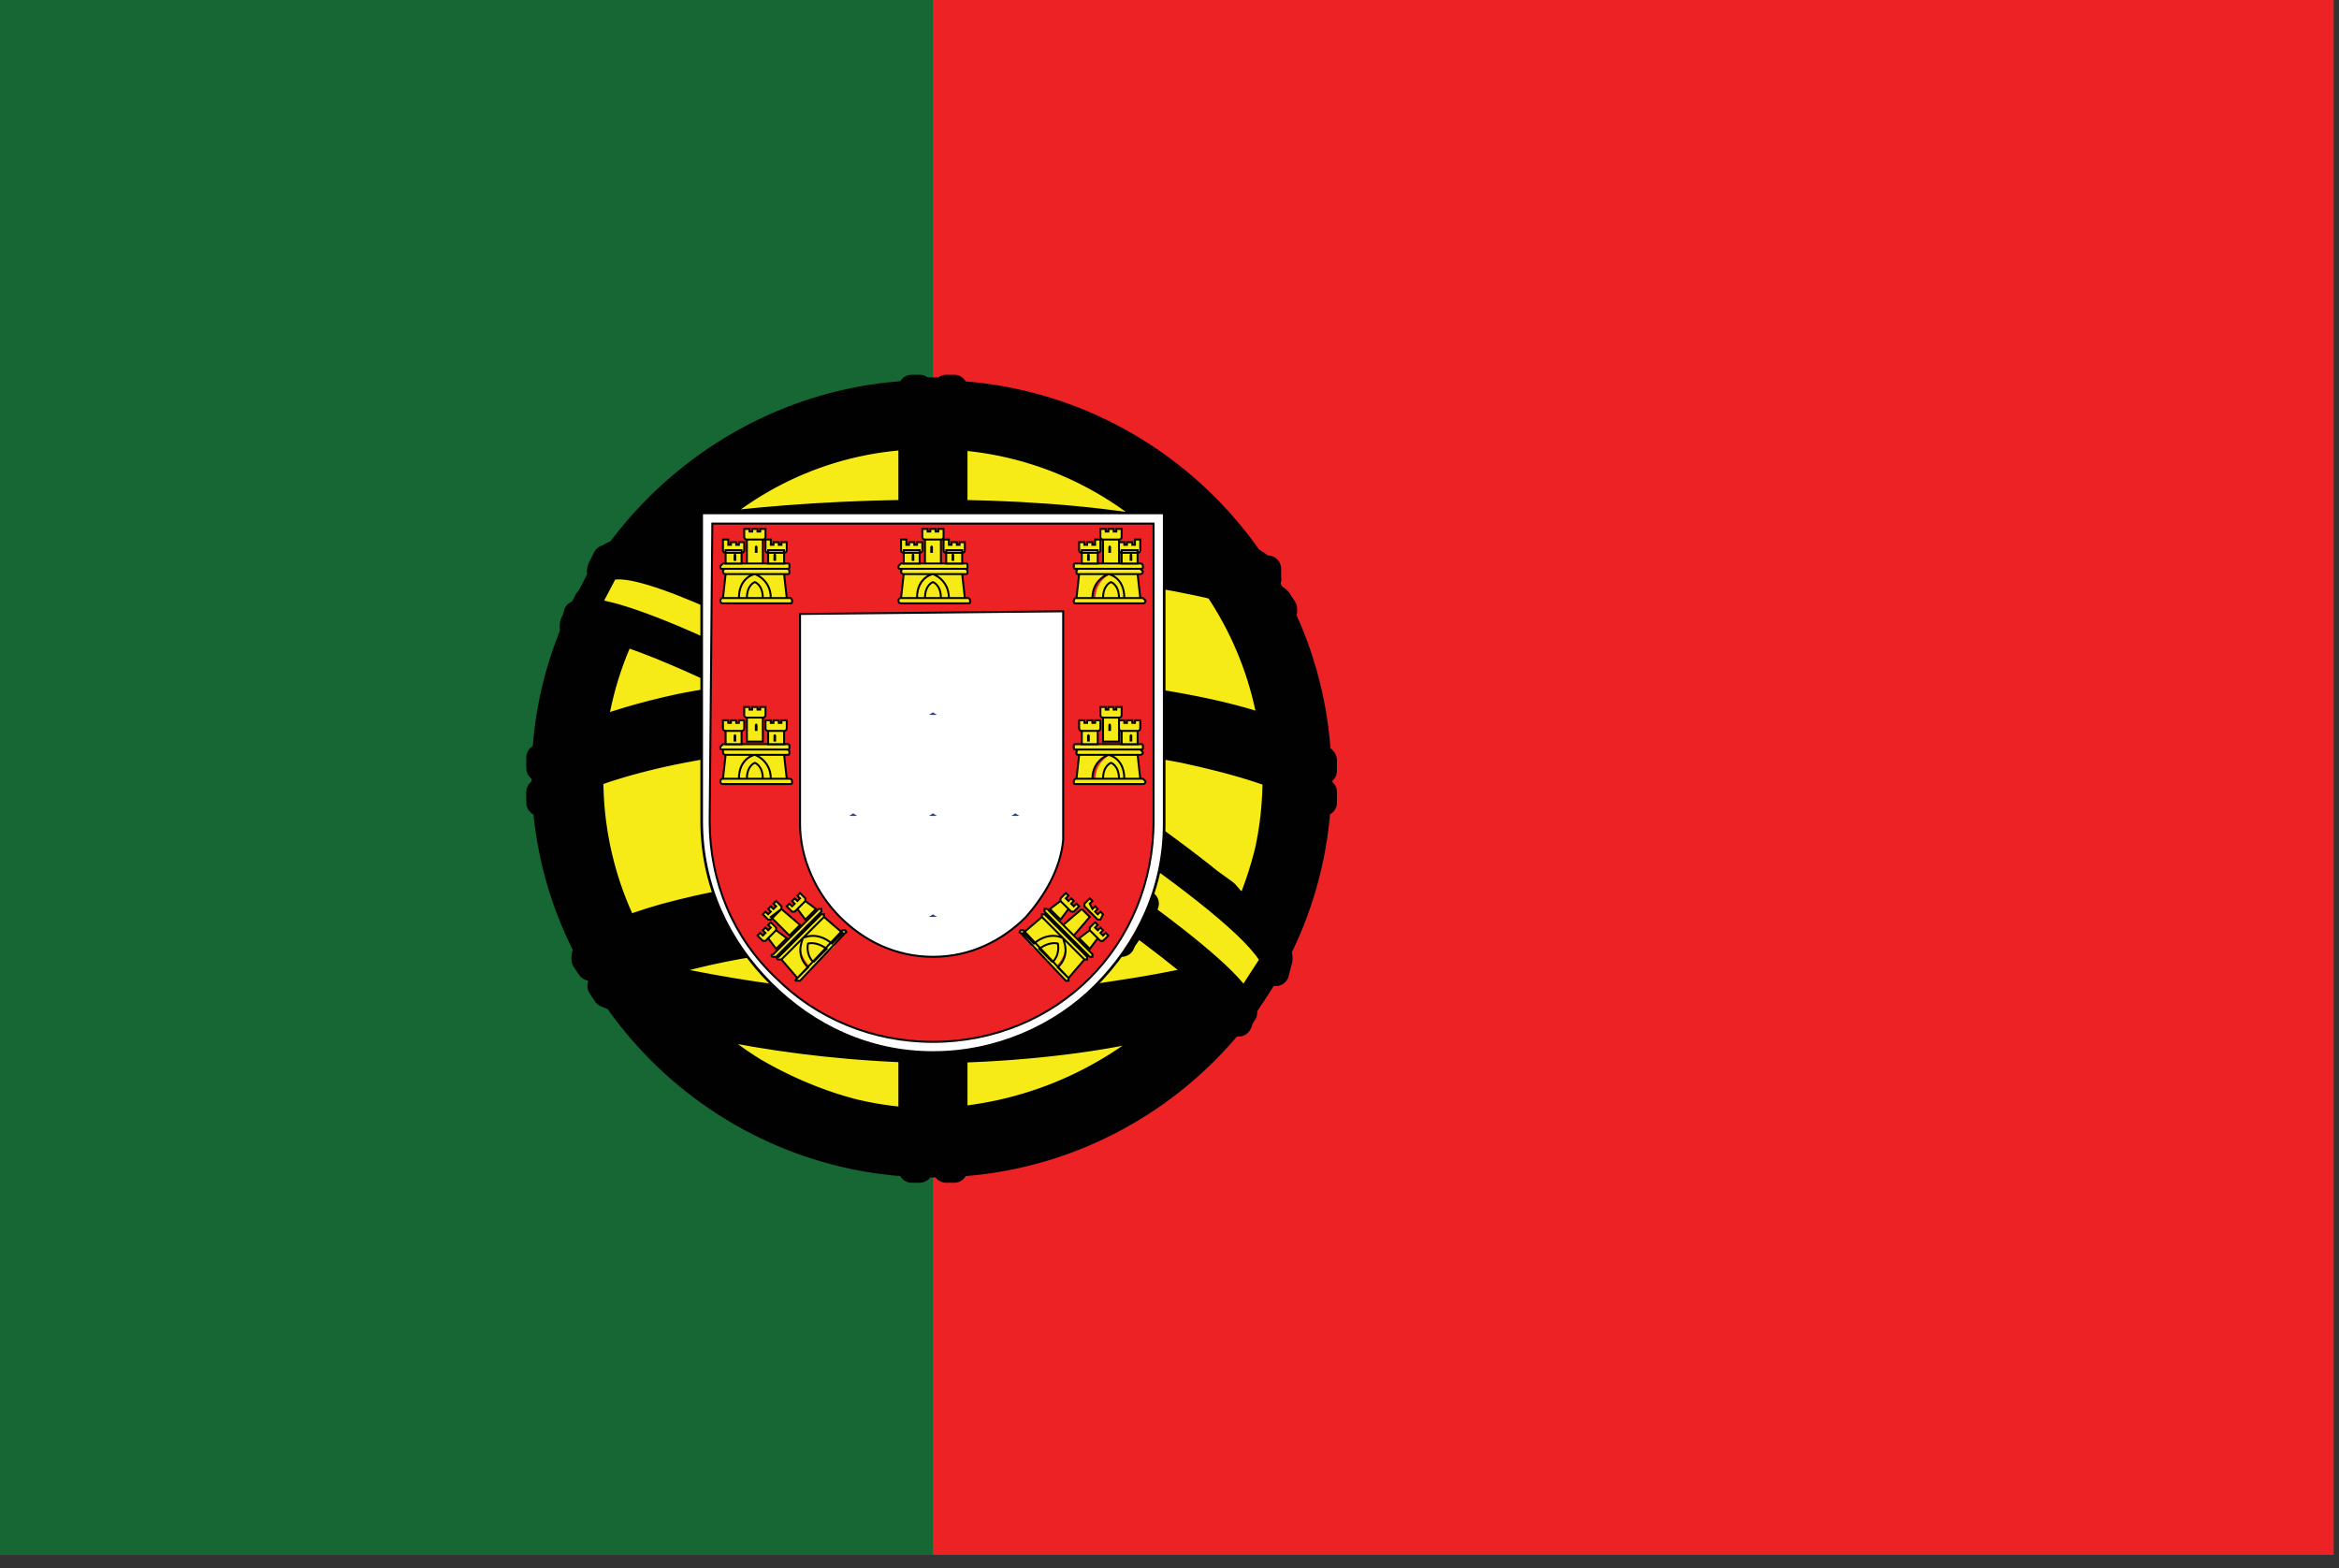
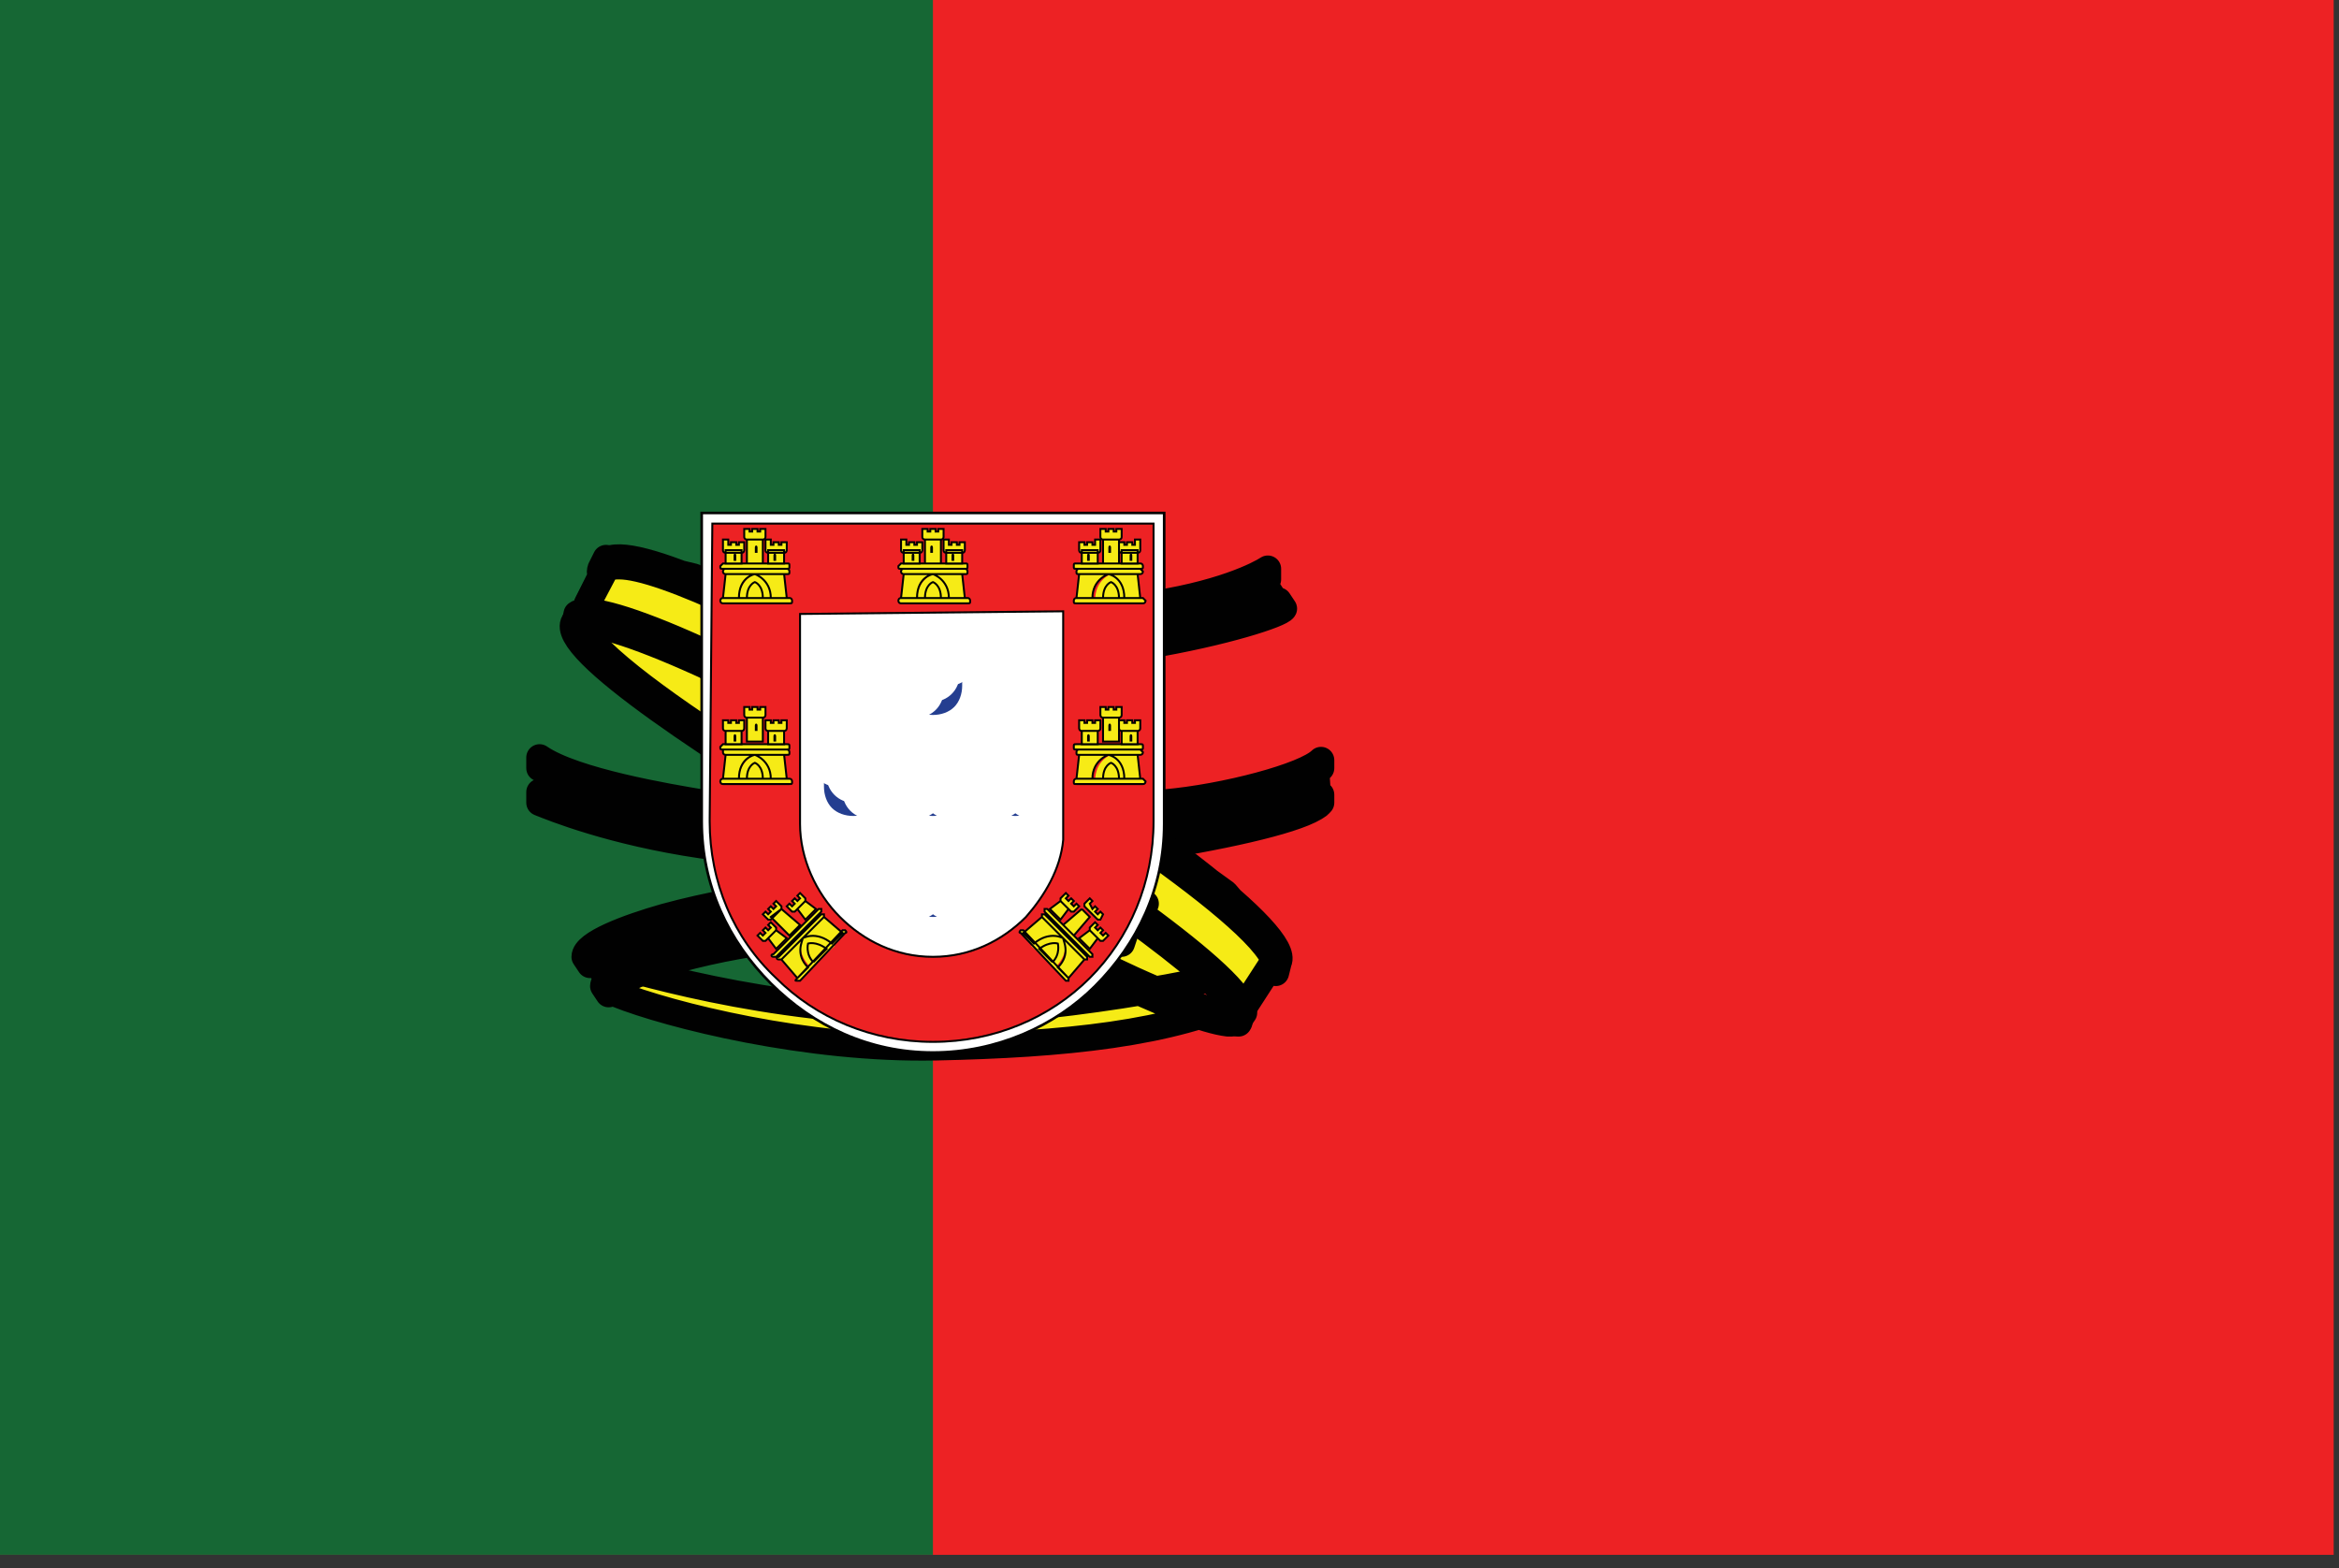
<svg xmlns="http://www.w3.org/2000/svg" width="88px" height="59px" viewBox="0 0 88 59" version="1.1">
  <rect x="0" y="0" width="88" height="59" fill="#333333" stroke="none" />
  <title>por</title>
  <g id="BNPPO-2020" stroke="none" stroke-width="1" fill="none" fill-rule="evenodd">
    <g id="rr" transform="translate(-1227, -2857)" fill-rule="nonzero">
      <g id="por" transform="translate(1227, 2857)">
        <polygon id="Path" fill="#ED2224" points="0 0 87.8 0 87.8 58.5 0 58.5" />
        <polygon id="Path" fill="#166734" points="0 0 35.1 0 35.1 58.5 0 58.5" />
        <g id="Group" stroke-linecap="round" stroke-linejoin="round" transform="translate(20.3, 14.6)" fill="#F6EB16" stroke="#010101">
          <path d="M26.2,23.7 C21.8,23.6 1.6,10.9 1.4,8.9 L2.5,7 C4.5,9.9 25.2,22.2 27.3,21.8 L26.2,23.7 M2.3,6.8 C1.9,7.9 7.6,11.4 14.4,15.5 C21.2,19.7 27.1,22.2 27.6,21.9 L27.8,21.5 C27.7,21.6 27.5,21.7 27.2,21.6 C25.4,21.1 20.5,18.9 14.6,15.2 C8.6,11.6 3.4,8.2 2.6,6.8 C2.5,6.7 2.5,6.5 2.5,6.4 L2.3,6.8 L2.3,6.8 Z M26.3,23.8 C26.3,23.9 26.1,23.9 25.9,23.9 C24.2,23.7 19.2,21.3 13.3,17.7 C6.4,13.6 0.7,9.8 1.3,8.8 L1.5,8.5 C0.9,10.2 12.8,16.9 13.4,17.4 C20.2,21.6 26,24.1 26.5,23.5 L26.3,23.8 Z M14.8,10.1 C19.2,10.1 24.7,9.5 27.8,8.2 L27.1,7.1 C25.2,8.1 19.8,8.8 14.7,8.9 C8.7,8.8 4.5,8.3 2.4,6.9 L1.8,8.1 C5.8,9.8 9.7,10.1 14.8,10.1 M28,8.3 C27.9,8.5 25.8,9.2 22.8,9.7 C20.8,10 18.1,10.3 14.8,10.3 C11.6,10.3 9.1,10.1 7.1,9.8 C3.9,9.3 2.3,8.6 1.7,8.4 L1.9,8.1 C3.6,8.8 5.3,9.2 7.2,9.5 C9.1,9.8 11.7,10 14.8,10 C18.1,10 20.8,9.7 22.8,9.4 C25.9,8.9 27.6,8.3 27.8,8 L28,8.3 Z M27.4,7.2 C27.1,7.5 25.4,8.1 22.5,8.5 C20.5,8.8 18,9 14.9,9 C11.9,9 9.4,8.8 7.5,8.5 C4.5,8.1 2.9,7.4 2.4,7.2 L2.6,6.9 C3,7.1 4.6,7.7 7.6,8.2 C9.5,8.5 11.9,8.7 15,8.7 C18.2,8.7 20.6,8.4 22.6,8.2 C25.6,7.8 27.1,7 27.4,6.8 L27.4,7.2 Z M0.3,15.5 C3,17 9.1,17.7 14.8,17.8 C20,17.8 26.8,17 29.3,15.7 L29.2,14.2 C28.4,15.4 21.1,16.6 14.7,16.6 C8.3,16.6 2.3,15.6 0.3,14.3 L0.3,15.5 M29.4,15.3 L29.4,15.6 C29,16.1 26.6,16.7 23.6,17.2 C21.3,17.5 18.3,17.8 14.6,17.8 C11.1,17.8 8.3,17.5 6.1,17.2 C2.7,16.7 0.5,15.8 7.10542736e-15,15.6 L7.10542736e-15,15.2 C1.3,16.1 4.9,16.7 6.1,16.9 C8.3,17.2 11.1,17.5 14.6,17.5 C18.3,17.5 21.2,17.2 23.5,16.9 C25.8,16.6 28.8,15.8 29.4,15.3 Z M29.4,14 L29.4,14.3 C29,14.8 26.6,15.4 23.6,15.9 C21.3,16.2 18.3,16.5 14.6,16.5 C11.1,16.5 8.3,16.2 6.1,15.9 C2.7,15.4 0.5,14.5 7.10542736e-15,14.3 L7.10542736e-15,13.9 C1.3,14.8 4.9,15.4 6.1,15.6 C8.3,15.9 11.1,16.2 14.6,16.2 C18.3,16.2 21.2,15.9 23.5,15.6 C25.8,15.4 28.8,14.6 29.4,14 Z M14.8,23.5 C8.5,23.5 3.2,21.8 2.1,21.5 L2.9,22.8 C4.9,23.6 10.1,24.9 14.9,24.8 C19.7,24.7 23.8,24.3 26.7,22.9 L27.5,21.6 C25.5,22.4 18.7,23.5 14.8,23.5" id="Shape" />
-           <path d="M27,22.5 L26.6,23.1 C25.2,23.6 23,24.1 22.1,24.2 C20.2,24.6 17.3,24.9 14.7,24.9 C9.2,24.8 4.6,23.7 2.5,22.8 L2.3,22.5 L2.6,22.6 C6.4,24 10.7,24.5 14.7,24.6 C17.3,24.6 19.8,24.3 21.9,23.9 C25.1,23.3 26.4,22.8 26.8,22.6 L27,22.5 L27,22.5 Z M27.7,21.3 L27.4,21.8 C26.7,22.1 24.7,22.6 21.7,23.1 C19.8,23.4 18.6,23.6 14.8,23.7 C7.6,23.5 3,22.1 1.9,21.8 L1.7,21.5 C5.9,22.6 10.1,23.3 14.8,23.4 C18.3,23.3 19.8,23.1 21.7,22.8 C25.1,22.3 26.8,21.7 27.3,21.5 L27.7,21.3 Z M27.8,14.3 C27.8,18.4 25.7,22.1 24,23.7 C21.6,26 18.4,27.5 14.7,27.6 C10.6,27.7 6.6,25 5.6,23.8 C3.5,21.5 1.9,18.5 1.8,14.6 C2.1,10.1 3.8,7 6.4,4.8 C9,2.6 12.4,1.6 15.2,1.7 C18.5,1.8 22.3,3.4 24.9,6.6 C26.7,8.6 27.4,10.9 27.8,14.3 Z M14.7,0.2 C22.7,0.2 29.2,6.7 29.2,14.6 C29.2,22.6 22.6,29 14.7,29 C6.8,29 0.2,22.5 0.2,14.6 C0.2,6.7 6.8,0.2 14.7,0.2 M14.8,0.2 C22.8,0.2 29.3,6.7 29.3,14.7 C29.3,22.7 22.8,29.2 14.8,29.2 C6.8,29.2 0.3,22.7 0.3,14.7 C0.3,6.7 6.8,0.2 14.8,0.2 Z M0.6,14.7 C0.6,22.5 7,28.9 14.8,28.9 C22.6,28.9 29,22.5 29,14.7 C29,6.9 22.6,0.5 14.8,0.5 C7,0.5 0.6,6.9 0.6,14.7 L0.6,14.7 Z M14.8,1.4 C22.1,1.4 28.1,7.4 28.1,14.7 C28.1,22 22.1,28 14.8,28 C7.5,28 1.5,22 1.5,14.7 C1.5,7.4 7.5,1.4 14.8,1.4 L14.8,1.4 Z M1.9,14.7 C1.9,21.8 7.7,27.6 14.8,27.6 C21.9,27.6 27.7,21.8 27.7,14.7 C27.7,7.6 21.9,1.8 14.8,1.8 C7.7,1.7 1.9,7.5 1.9,14.7 Z M15.4,0.1 L14.2,0.1 L14.2,29.2 L15.4,29.2 L15.4,0.1 Z M15.3,0 L15.6,0 L15.6,29.4 L15.3,29.4 L15.3,0 Z M14,0 L14.3,0 L14.3,29.4 L14,29.4 L14,0 Z M29.3,15.2 L29.3,14.1 L28.4,13.3 L23.4,12 L16.2,11.3 L7.6,11.7 L1.5,13.2 L0.3,14.1 L0.3,15.2 L3.4,13.8 L10.9,12.6 L18.1,12.6 L23.4,13.2 L27.1,14.1 L29.3,15.2 Z M14.8,12.4 C18.2,12.4 21.5,12.7 24.2,13.2 C26.9,13.7 28.8,14.4 29.5,15.2 L29.5,15.6 C28.7,14.7 26.1,14 24.2,13.6 C21.6,13.1 18.3,12.8 14.9,12.8 C11.3,12.8 8,13.1 5.4,13.6 C3.3,14 0.6,14.8 0.2,15.6 L0.2,15.2 C0.4,14.6 2.4,13.8 5.3,13.2 C7.8,12.8 11.2,12.4 14.8,12.4 L14.8,12.4 Z M14.8,11.2 C18.2,11.2 21.5,11.5 24.2,12 C26.9,12.5 28.8,13.2 29.5,14 L29.5,14.4 C28.7,13.5 26.1,12.8 24.2,12.4 C21.6,11.9 18.3,11.6 14.9,11.6 C11.3,11.6 8,11.9 5.4,12.4 C3.4,12.8 0.5,13.6 0.2,14.4 L0.2,14 C0.4,13.5 2.5,12.6 5.3,12 C7.8,11.5 11.2,11.2 14.8,11.2 L14.8,11.2 Z M14.7,4.8 C20.1,4.8 24.8,5.6 26.9,6.7 L27.7,8.1 C25.8,7.1 20.8,6 14.7,6.2 C9.7,6.2 4.5,6.7 1.8,8.2 L2.7,6.6 C5,5.4 10.1,4.9 14.7,4.8 M14.8,6 C17.9,6 20.8,6.2 23.2,6.6 C25.4,7 27.5,7.6 27.8,8 L28,8.4 C27.3,7.9 25.5,7.4 23.1,7 C20.8,6.6 17.8,6.4 14.7,6.4 C11.2,6.4 8.5,6.6 6.2,7 C3.8,7.5 2.1,8.1 1.6,8.4 L1.8,8 C2.6,7.6 3.9,7.1 6.1,6.7 C8.6,6.1 11.4,6 14.8,6 L14.8,6 Z M14.8,4.7 C17.7,4.7 20.6,4.9 22.9,5.3 C24.7,5.6 26.5,6.2 27.1,6.7 L27.4,7.2 C26.8,6.6 24.6,5.9 22.7,5.6 C20.5,5.2 17.7,5.1 14.7,5 C11.6,5 8.8,5.2 6.5,5.6 C4.4,6 3,6.5 2.4,6.8 L2.7,6.3 C3.5,5.9 4.8,5.5 6.4,5.2 C8.8,4.9 11.7,4.7 14.8,4.7 L14.8,4.7 Z M22,20.7 C19.3,20.2 16.7,20.1 14.8,20.2 C5.8,20.3 2.9,22 2.6,22.6 L1.9,21.5 C4.2,19.8 9.1,18.9 14.9,19 C17.9,19 20.5,19.2 22.7,19.7 L22,20.7" id="Shape" />
          <path d="M14.7,20 C17.2,20 19.7,20.1 22,20.6 L21.9,20.9 C19.7,20.5 17.4,20.3 14.8,20.4 C11.5,20.4 8.1,20.7 5.2,21.5 C4.3,21.8 2.8,22.3 2.6,22.8 L2.4,22.5 C2.4,22.2 3.4,21.6 5.1,21.1 C8.4,20.2 11.6,20 14.7,20 L14.7,20 Z M14.9,18.7 C17.5,18.7 20.2,18.9 22.8,19.4 L22.6,19.7 C20.3,19.2 18,19.1 14.9,19 C11.6,19 8,19.2 4.8,20.2 C3.8,20.5 2,21.2 1.9,21.7 L1.7,21.4 C1.7,20.9 3.3,20.3 4.7,19.9 C8,19 11.5,18.7 14.9,18.7 L14.9,18.7 Z M27.6,21.6 L26.5,23.3 L23.4,20.5 L15.4,15.1 L6.3,10.1 L1.6,8.5 L2.6,6.6 L2.9,6.4 L5.8,7.1 L15.5,12.1 L21.1,15.6 L25.8,19 L27.7,21.2 L27.6,21.6 L27.6,21.6 Z M1.4,8.5 C2.2,7.9 8.3,10.6 14.6,14.5 C20.9,18.3 27,22.7 26.4,23.5 L26.2,23.8 L26.3,23.9 C26.3,23.9 26.4,23.8 26.3,23.5 C26,22.6 21.7,19.2 14.6,14.9 C7.7,10.8 1.9,8.3 1.3,9 L1.4,8.5 L1.4,8.5 Z M27.8,21.6 C28.3,20.6 22.7,16.3 15.7,12.2 C8.6,8.2 3.4,5.8 2.5,6.5 L2.3,6.9 L2.4,6.8 C2.6,6.7 2.9,6.7 3,6.7 C4.6,6.7 9.2,8.9 15.7,12.6 C18.5,14.3 27.7,20.1 27.7,21.8 L27.7,22 L27.8,21.6 L27.8,21.6 Z" id="Shape" />
        </g>
        <path d="M26.4,30.9 C26.4,33.3 27.4,35.4 29,37 C30.6,38.6 32.7,39.6 35.1,39.6 C37.5,39.6 39.7,38.6 41.2,37.1 C42.8,35.5 43.8,33.4 43.8,31 L43.8,19.3 L26.4,19.3 L26.4,30.9 L26.4,30.9 Z" id="Path" stroke="#010101" stroke-width="0.098" fill="#FFFFFF" />
        <path d="M26.7,30.9 C26.7,33.2 27.6,35.3 29.2,36.8 C30.7,38.3 32.8,39.2 35.1,39.2 C37.4,39.2 39.5,38.3 41,36.8 C42.5,35.3 43.4,33.2 43.4,30.9 L43.4,19.7 L26.8,19.7 L26.7,30.9 M40,23 L40,31.6 C39.9,32.7 39.3,33.7 38.6,34.5 C37.7,35.4 36.5,36 35.1,36 C33.7,36 32.5,35.4 31.6,34.5 C30.7,33.6 30.1,32.3 30.1,31 L30.1,23.1 L40,23 Z" id="Shape" stroke="#010101" stroke-width="0.074" fill="#ED2224" />
        <path d="M27.8,22.6 C27.8,21.8 28.4,21.6 28.4,21.6 C28.4,21.6 29,21.8 29,22.6 L27.8,22.6" id="Path" fill="#F6EB16" />
        <path d="M27.3,21.6 L27.2,22.5 L27.8,22.5 C27.8,21.7 28.4,21.6 28.4,21.6 C28.4,21.6 29,21.8 29,22.5 L29.6,22.5 L29.5,21.6 L27.3,21.6 L27.3,21.6 Z M27.2,22.5 L29.7,22.5 C29.8,22.5 29.8,22.6 29.8,22.6 C29.8,22.7 29.8,22.7 29.7,22.7 L27.2,22.7 C27.1,22.7 27.1,22.6 27.1,22.6 C27.1,22.6 27.1,22.5 27.2,22.5 Z M28.1,22.5 C28.1,22 28.4,21.9 28.4,21.9 C28.4,21.9 28.7,22 28.7,22.5 L28.1,22.5 M27.2,21.2 L29.6,21.2 C29.7,21.2 29.7,21.2 29.7,21.3 C29.7,21.4 29.7,21.4 29.6,21.4 L27.2,21.4 C27.1,21.4 27.1,21.4 27.1,21.3 L27.2,21.2 Z M27.3,21.4 L29.6,21.4 C29.6,21.4 29.7,21.4 29.7,21.5 C29.7,21.6 29.7,21.6 29.6,21.6 L27.3,21.6 C27.3,21.6 27.2,21.6 27.2,21.5 C27.2,21.5 27.2,21.4 27.3,21.4 Z M28,19.9 L28.2,19.9 L28.2,20 L28.3,20 L28.3,19.9 L28.5,19.9 L28.5,20 L28.6,20 L28.6,19.9 L28.8,19.9 L28.8,20.2 C28.8,20.2 28.8,20.3 28.7,20.3 L28.1,20.3 C28.1,20.3 28,20.3 28,20.2 L28,19.9 L28,19.9 Z M28.7,20.3 L28.7,21.2 L28.1,21.2 L28.1,20.3 L28.7,20.3" id="Shape" stroke="#010101" stroke-width="0.073" fill="#F6EB16" />
        <path d="M27.9,20.7 L27.9,21.2 L27.3,21.2 L27.3,20.7 L27.9,20.7 Z M29.5,20.7 L29.5,21.2 L28.9,21.2 L28.9,20.7 L29.5,20.7 Z M27.2,20.3 L27.4,20.3 L27.4,20.5 L27.5,20.5 L27.5,20.4 L27.7,20.4 L27.7,20.5 L27.8,20.5 L27.8,20.4 L28,20.4 L28,20.7 C28,20.7 28,20.8 27.9,20.8 L27.3,20.8 C27.3,20.8 27.2,20.8 27.2,20.7 L27.2,20.3 L27.2,20.3 Z M28.8,20.3 L29,20.3 L29,20.5 L29.1,20.5 L29.1,20.4 L29.3,20.4 L29.3,20.5 L29.4,20.5 L29.4,20.4 L29.6,20.4 L29.6,20.7 C29.6,20.7 29.6,20.8 29.5,20.8 L28.9,20.8 C28.9,20.8 28.8,20.8 28.8,20.7 L28.8,20.3 L28.8,20.3 Z" id="Shape" stroke="#010101" stroke-width="0.073" fill="#F6EB16" />
        <path d="M28.4,20.6 C28.4,20.5 28.5,20.5 28.5,20.6 L28.5,20.8 L28.4,20.8 L28.4,20.6 M27.6,20.9 C27.6,20.8 27.7,20.8 27.7,20.9 L27.7,21.1 L27.6,21.1 L27.6,20.9 M29.1,20.9 C29.1,20.8 29.2,20.8 29.2,20.9 L29.2,21.1 L29.1,21.1 L29.1,20.9" id="Shape" fill="#010101" />
        <path d="M27.8,29.4 C27.8,28.6 28.4,28.4 28.4,28.4 C28.4,28.4 29,28.6 29,29.4 L27.8,29.4" id="Path" fill="#F6EB16" />
        <path d="M27.3,28.4 L27.2,29.3 L27.8,29.3 C27.8,28.5 28.4,28.4 28.4,28.4 C28.4,28.4 29,28.6 29,29.3 L29.6,29.3 L29.5,28.4 L27.3,28.4 L27.3,28.4 Z M27.2,29.3 L29.7,29.3 C29.8,29.3 29.8,29.4 29.8,29.4 C29.8,29.5 29.8,29.5 29.7,29.5 L27.2,29.5 C27.1,29.5 27.1,29.4 27.1,29.4 C27.1,29.4 27.1,29.3 27.2,29.3 Z M28.1,29.3 C28.1,28.8 28.4,28.7 28.4,28.7 C28.4,28.7 28.7,28.8 28.7,29.3 L28.1,29.3 M27.2,28 L29.6,28 C29.7,28 29.7,28 29.7,28.1 C29.7,28.2 29.7,28.2 29.6,28.2 L27.2,28.2 C27.1,28.2 27.1,28.2 27.1,28.1 L27.2,28 Z M27.3,28.2 L29.6,28.2 C29.6,28.2 29.7,28.2 29.7,28.3 C29.7,28.4 29.7,28.4 29.6,28.4 L27.3,28.4 C27.3,28.4 27.2,28.4 27.2,28.3 C27.2,28.2 27.2,28.2 27.3,28.2 Z M28,26.6 L28.2,26.6 L28.2,26.7 L28.3,26.7 L28.3,26.6 L28.5,26.6 L28.5,26.7 L28.6,26.7 L28.6,26.6 L28.8,26.6 L28.8,26.9 C28.8,26.9 28.8,27 28.7,27 L28.1,27 C28.1,27 28,27 28,26.9 L28,26.6 L28,26.6 Z M28.7,27 L28.7,27.9 L28.1,27.9 L28.1,27 L28.7,27" id="Shape" stroke="#010101" stroke-width="0.073" fill="#F6EB16" />
        <path d="M27.9,27.5 L27.9,28 L27.3,28 L27.3,27.5 L27.9,27.5 Z M29.5,27.5 L29.5,28 L28.9,28 L28.9,27.5 L29.5,27.5 Z M27.2,27.1 L27.4,27.1 L27.4,27.2 L27.5,27.2 L27.5,27.1 L27.7,27.1 L27.7,27.2 L27.8,27.2 L27.8,27.1 L28,27.1 L28,27.4 C28,27.4 28,27.5 27.9,27.5 L27.3,27.5 C27.3,27.5 27.2,27.5 27.2,27.4 L27.2,27.1 L27.2,27.1 Z M28.8,27.1 L29,27.1 L29,27.2 L29.1,27.2 L29.1,27.1 L29.3,27.1 L29.3,27.2 L29.4,27.2 L29.4,27.1 L29.6,27.1 L29.6,27.4 C29.6,27.4 29.6,27.5 29.5,27.5 L28.9,27.5 C28.9,27.5 28.8,27.5 28.8,27.4 L28.8,27.1 L28.8,27.1 Z" id="Shape" stroke="#010101" stroke-width="0.073" fill="#F6EB16" />
        <path d="M28.4,27.3 C28.4,27.2 28.5,27.2 28.5,27.3 L28.5,27.5 L28.4,27.5 L28.4,27.3 M27.6,27.7 C27.6,27.6 27.7,27.6 27.7,27.7 L27.7,27.9 L27.6,27.9 L27.6,27.7 M29.1,27.7 C29.1,27.6 29.2,27.6 29.2,27.7 L29.2,27.9 L29.1,27.9 L29.1,27.7" id="Shape" fill="#010101" />
        <path d="M30.5,36.4 C29.9,35.8 30.2,35.3 30.2,35.3 C30.2,35.3 30.8,35 31.4,35.6 L30.5,36.4" id="Path" fill="#F6EB16" />
        <path d="M29.4,36.1 L30,36.8 L30.4,36.4 C29.9,35.9 30.2,35.4 30.2,35.3 C30.2,35.3 30.7,35 31.3,35.5 L31.7,35.1 L31,34.5 L29.4,36.1 L29.4,36.1 Z M30,36.8 L31.7,35 L31.8,35 C31.8,35 31.9,35.1 31.8,35.1 L30.1,36.9 L30,36.9 C29.9,36.9 29.9,36.9 30,36.8 Z M30.6,36.2 C30.3,35.9 30.4,35.5 30.4,35.5 C30.4,35.5 30.7,35.4 31.1,35.7 L30.6,36.2 M29.1,35.9 L30.8,34.2 L30.9,34.2 L30.9,34.3 L29.2,36 L29.1,36 C29,36 29,35.9 29.1,35.9 Z M29.3,36 L30.9,34.4 L31,34.4 L31,34.5 L29.4,36.1 L29.3,36.1 C29.2,36.1 29.2,36 29.3,36 Z M28.7,34.4 L28.8,34.3 L28.9,34.4 L29,34.3 L28.9,34.2 L29,34.1 L29.1,34.2 L29.2,34.1 L29.1,34 L29.2,33.9 L29.4,34.1 L29.4,34.2 L29,34.6 L28.9,34.6 L28.7,34.4 L28.7,34.4 Z M29.4,34.2 L30.1,34.8 L29.7,35.2 L29,34.5 L29.4,34.2" id="Shape" stroke="#010101" stroke-width="0.073" fill="#F6EB16" />
        <path d="M29.2,35 L29.6,35.3 L29.2,35.7 L28.9,35.3 L29.2,35 Z M30.3,33.9 L30.7,34.2 L30.3,34.6 L30,34.2 L30.3,33.9 Z M28.5,35.2 L28.6,35.1 L28.7,35.2 L28.8,35.1 L28.7,35 L28.8,34.9 L28.9,35 L29,34.9 L28.9,34.8 L29,34.7 L29.2,34.9 L29.2,35 L28.8,35.4 L28.7,35.4 L28.5,35.2 L28.5,35.2 Z M29.6,34.1 L29.7,34 L29.8,34.1 L29.9,34 L29.8,33.9 L29.9,33.8 L30,33.9 L30.1,33.8 L30,33.7 L30.1,33.6 L30.3,33.8 L30.3,33.9 L29.9,34.3 L29.8,34.3 L29.6,34.1 L29.6,34.1 Z" id="Shape" stroke="#010101" stroke-width="0.073" fill="#F6EB16" />
        <path d="M34.5,22.6 C34.5,21.8 35.1,21.6 35.1,21.6 C35.1,21.6 35.7,21.8 35.7,22.6 L34.5,22.6" id="Path" fill="#F6EB16" />
        <path d="M34,21.6 L33.9,22.5 L34.5,22.5 C34.5,21.7 35.1,21.6 35.1,21.6 C35.1,21.6 35.7,21.8 35.7,22.5 L36.3,22.5 L36.2,21.6 L34,21.6 Z M33.9,22.5 L36.4,22.5 C36.5,22.5 36.5,22.6 36.5,22.6 C36.5,22.7 36.5,22.7 36.4,22.7 L33.9,22.7 C33.8,22.7 33.8,22.6 33.8,22.6 C33.8,22.6 33.8,22.5 33.9,22.5 Z M34.8,22.5 C34.8,22 35.1,21.9 35.1,21.9 C35.1,21.9 35.4,22 35.4,22.5 L34.8,22.5 M33.9,21.2 L36.3,21.2 C36.4,21.2 36.4,21.2 36.4,21.3 C36.4,21.4 36.4,21.4 36.3,21.4 L33.9,21.4 C33.8,21.4 33.8,21.4 33.8,21.3 L33.9,21.2 Z M34,21.4 L36.3,21.4 C36.3,21.4 36.4,21.4 36.4,21.5 C36.4,21.6 36.4,21.6 36.3,21.6 L34,21.6 C34,21.6 33.9,21.6 33.9,21.5 C33.9,21.5 33.9,21.4 34,21.4 Z M34.7,19.9 L34.9,19.9 L34.9,20 L35,20 L35,19.9 L35.2,19.9 L35.2,20 L35.3,20 L35.3,19.9 L35.5,19.9 L35.5,20.2 C35.5,20.2 35.5,20.3 35.4,20.3 L34.8,20.3 C34.8,20.3 34.7,20.3 34.7,20.2 L34.7,19.9 L34.7,19.9 Z M35.4,20.3 L35.4,21.2 L34.8,21.2 L34.8,20.3 L35.4,20.3" id="Shape" stroke="#010101" stroke-width="0.073" fill="#F6EB16" />
        <path d="M34.6,20.7 L34.6,21.2 L34,21.2 L34,20.7 L34.6,20.7 Z M36.2,20.7 L36.2,21.2 L35.6,21.2 L35.6,20.7 L36.2,20.7 Z M33.9,20.3 L34.1,20.3 L34.1,20.5 L34.2,20.5 L34.2,20.4 L34.4,20.4 L34.4,20.5 L34.5,20.5 L34.5,20.4 L34.7,20.4 L34.7,20.7 C34.7,20.7 34.7,20.8 34.6,20.8 L34,20.8 C34,20.8 33.9,20.8 33.9,20.7 L33.9,20.3 L33.9,20.3 Z M35.5,20.3 L35.7,20.3 L35.7,20.5 L35.8,20.5 L35.8,20.4 L36,20.4 L36,20.5 L36.1,20.5 L36.1,20.4 L36.3,20.4 L36.3,20.7 C36.3,20.7 36.3,20.8 36.2,20.8 L35.6,20.8 C35.6,20.8 35.5,20.8 35.5,20.7 L35.5,20.3 L35.5,20.3 Z" id="Shape" stroke="#010101" stroke-width="0.073" fill="#F6EB16" />
        <path d="M35,20.6 C35,20.5 35.1,20.5 35.1,20.6 L35.1,20.8 L35,20.8 L35,20.6 M34.3,20.9 C34.3,20.8 34.4,20.8 34.4,20.9 L34.4,21.1 L34.3,21.1 L34.3,20.9 M35.8,20.9 C35.8,20.8 35.9,20.8 35.9,20.9 L35.9,21.1 L35.8,21.1 L35.8,20.9" id="Shape" fill="#010101" />
        <path d="M42.4,22.6 C42.4,21.8 41.8,21.6 41.8,21.6 C41.8,21.6 41.2,21.8 41.2,22.6 L42.4,22.6" id="Path" fill="#F6EB16" />
        <path d="M42.8,21.6 L42.9,22.5 L42.3,22.5 C42.3,21.7 41.7,21.6 41.7,21.6 C41.7,21.6 41.1,21.8 41.1,22.5 L40.5,22.5 L40.6,21.6 L42.8,21.6 Z M43,22.5 L40.5,22.5 C40.4,22.5 40.4,22.6 40.4,22.6 C40.4,22.7 40.4,22.7 40.5,22.7 L43,22.7 C43.1,22.7 43.1,22.6 43.1,22.6 L43,22.5 Z M42.1,22.5 C42.1,22 41.8,21.9 41.8,21.9 C41.8,21.9 41.5,22 41.5,22.5 L42.1,22.5 M42.9,21.2 L40.5,21.2 C40.4,21.2 40.4,21.2 40.4,21.3 C40.4,21.4 40.4,21.4 40.5,21.4 L42.9,21.4 C43,21.4 43,21.4 43,21.3 C43,21.3 43,21.2 42.9,21.2 Z M42.9,21.4 L40.6,21.4 C40.6,21.4 40.5,21.4 40.5,21.5 C40.5,21.6 40.5,21.6 40.6,21.6 L42.9,21.6 C42.9,21.6 43,21.6 43,21.5 L42.9,21.4 Z M42.2,19.9 L42,19.9 L42,20 L41.9,20 L41.9,19.9 L41.7,19.9 L41.7,20 L41.6,20 L41.6,19.9 L41.4,19.9 L41.4,20.2 C41.4,20.2 41.4,20.3 41.5,20.3 L42.1,20.3 C42.1,20.3 42.2,20.3 42.2,20.2 L42.2,19.9 L42.2,19.9 Z M41.5,20.3 L41.5,21.2 L42.1,21.2 L42.1,20.3 L41.5,20.3" id="Shape" stroke="#010101" stroke-width="0.073" fill="#F6EB16" />
        <path d="M42.2,20.7 L42.2,21.2 L42.8,21.2 L42.8,20.7 L42.2,20.7 Z M40.7,20.7 L40.7,21.2 L41.3,21.2 L41.3,20.7 L40.7,20.7 Z M42.9,20.3 L42.7,20.3 L42.7,20.5 L42.6,20.5 L42.6,20.4 L42.4,20.4 L42.4,20.5 L42.3,20.5 L42.3,20.4 L42.1,20.4 L42.1,20.7 C42.1,20.7 42.1,20.8 42.2,20.8 L42.8,20.8 C42.8,20.8 42.9,20.8 42.9,20.7 L42.9,20.3 L42.9,20.3 Z M41.4,20.3 L41.2,20.3 L41.2,20.5 L41.1,20.5 L41.1,20.4 L40.9,20.4 L40.9,20.5 L40.8,20.5 L40.8,20.4 L40.6,20.4 L40.6,20.7 C40.6,20.7 40.6,20.8 40.7,20.8 L41.3,20.8 C41.3,20.8 41.4,20.8 41.4,20.7 L41.4,20.3 L41.4,20.3 Z" id="Shape" stroke="#010101" stroke-width="0.073" fill="#F6EB16" />
        <path d="M41.8,20.6 C41.8,20.5 41.7,20.5 41.7,20.6 L41.7,20.8 L41.8,20.8 L41.8,20.6 M42.6,20.9 C42.6,20.8 42.5,20.8 42.5,20.9 L42.5,21.1 L42.6,21.1 L42.6,20.9 M41,20.9 C41,20.8 40.9,20.8 40.9,20.9 L40.9,21.1 L41,21.1 L41,20.9" id="Shape" fill="#010101" />
        <path d="M42.4,29.4 C42.4,28.6 41.8,28.4 41.8,28.4 C41.8,28.4 41.2,28.6 41.2,29.4 L42.4,29.4" id="Path" fill="#F6EB16" />
        <path d="M42.8,28.4 L42.9,29.3 L42.3,29.3 C42.3,28.5 41.7,28.4 41.7,28.4 C41.7,28.4 41.1,28.6 41.1,29.3 L40.5,29.3 L40.6,28.4 L42.8,28.4 Z M43,29.3 L40.5,29.3 C40.4,29.3 40.4,29.4 40.4,29.4 C40.4,29.5 40.4,29.5 40.5,29.5 L43,29.5 C43.1,29.5 43.1,29.4 43.1,29.4 L43,29.3 Z M42.1,29.3 C42.1,28.8 41.8,28.7 41.8,28.7 C41.8,28.7 41.5,28.8 41.5,29.3 L42.1,29.3 M42.9,28 L40.5,28 C40.4,28 40.4,28 40.4,28.1 C40.4,28.2 40.4,28.2 40.5,28.2 L42.9,28.2 C43,28.2 43,28.2 43,28.1 C43,28 43,28 42.9,28 Z M42.9,28.2 L40.6,28.2 C40.6,28.2 40.5,28.2 40.5,28.3 C40.5,28.4 40.5,28.4 40.6,28.4 L42.9,28.4 C42.9,28.4 43,28.4 43,28.3 L42.9,28.2 Z M42.2,26.6 L42,26.6 L42,26.7 L41.9,26.7 L41.9,26.6 L41.7,26.6 L41.7,26.7 L41.6,26.7 L41.6,26.6 L41.4,26.6 L41.4,26.9 C41.4,26.9 41.4,27 41.5,27 L42.1,27 C42.1,27 42.2,27 42.2,26.9 L42.2,26.6 L42.2,26.6 Z M41.5,27 L41.5,27.9 L42.1,27.9 L42.1,27 L41.5,27" id="Shape" stroke="#010101" stroke-width="0.073" fill="#F6EB16" />
        <path d="M42.2,27.5 L42.2,28 L42.8,28 L42.8,27.5 L42.2,27.5 Z M40.7,27.5 L40.7,28 L41.3,28 L41.3,27.5 L40.7,27.5 Z M42.9,27.1 L42.7,27.1 L42.7,27.2 L42.6,27.2 L42.6,27.1 L42.4,27.1 L42.4,27.2 L42.3,27.2 L42.3,27.1 L42.1,27.1 L42.1,27.4 C42.1,27.4 42.1,27.5 42.2,27.5 L42.8,27.5 C42.8,27.5 42.9,27.5 42.9,27.4 L42.9,27.1 L42.9,27.1 Z M41.4,27.1 L41.2,27.1 L41.2,27.2 L41.1,27.2 L41.1,27.1 L40.9,27.1 L40.9,27.2 L40.8,27.2 L40.8,27.1 L40.6,27.1 L40.6,27.4 C40.6,27.4 40.6,27.5 40.7,27.5 L41.3,27.5 C41.3,27.5 41.4,27.5 41.4,27.4 L41.4,27.1 L41.4,27.1 Z" id="Shape" stroke="#010101" stroke-width="0.073" fill="#F6EB16" />
        <path d="M41.8,27.3 C41.8,27.2 41.7,27.2 41.7,27.3 L41.7,27.5 L41.8,27.5 L41.8,27.3 M42.6,27.7 C42.6,27.6 42.5,27.6 42.5,27.7 L42.5,27.9 L42.6,27.9 L42.6,27.7 M41,27.7 C41,27.6 40.9,27.6 40.9,27.7 L40.9,27.9 L41,27.9 L41,27.7" id="Shape" fill="#010101" />
        <path d="M39.7,36.4 C40.3,35.8 40,35.3 40,35.3 C40,35.3 39.4,35 38.8,35.6 L39.7,36.4" id="Path" fill="#F6EB16" />
        <path d="M40.8,36.1 L40.2,36.8 L39.8,36.4 C40.3,35.9 40,35.4 40,35.3 C40,35.3 39.5,35 38.9,35.5 L38.5,35.1 L39.2,34.5 L40.8,36.1 L40.8,36.1 Z M40.2,36.8 L38.5,35 L38.4,35 C38.4,35 38.3,35.1 38.4,35.1 L40.1,36.9 L40.2,36.9 L40.2,36.8 Z M39.6,36.2 C39.9,35.9 39.8,35.5 39.8,35.5 C39.8,35.5 39.5,35.4 39.1,35.7 L39.6,36.2 M41.1,35.9 L39.4,34.2 L39.3,34.2 L39.3,34.3 L41,36 L41.1,36 L41.1,35.9 Z M40.9,36 L39.3,34.4 L39.2,34.4 L39.2,34.5 L40.8,36.1 L40.9,36.1 L40.9,36 Z M41.5,34.4 L41.4,34.3 L41.3,34.4 L41.2,34.3 L41.3,34.2 L41.2,34.1 L41.1,34.2 L41,34 L41.1,33.9 L41,33.8 L40.8,34 L40.8,34.1 L41.3,34.6 L41.4,34.6 L41.5,34.4 L41.5,34.4 Z M40.7,34.2 L40,34.8 L40.4,35.2 L41,34.5 L40.7,34.2" id="Shape" stroke="#010101" stroke-width="0.073" fill="#F6EB16" />
        <path d="M41,35 L40.6,35.3 L41,35.7 L41.3,35.3 L41,35 Z M39.9,33.9 L39.5,34.2 L39.9,34.6 L40.2,34.2 L39.9,33.9 Z M41.7,35.2 L41.6,35.1 L41.5,35.2 L41.4,35.1 L41.5,35 L41.4,34.9 L41.3,35 L41.2,34.9 L41.3,34.8 L41.2,34.7 L41,34.9 L41,35 L41.4,35.4 L41.5,35.4 L41.7,35.2 L41.7,35.2 Z M40.6,34.1 L40.5,34 L40.4,34.1 L40.3,34 L40.4,33.9 L40.3,33.8 L40.2,33.9 L40.1,33.8 L40.2,33.7 L40.1,33.6 L39.9,33.8 L39.9,33.9 L40.3,34.3 L40.4,34.3 L40.6,34.1 L40.6,34.1 Z" id="Shape" stroke="#010101" stroke-width="0.073" fill="#F6EB16" />
-         <path d="M34,29.6 C34,29.9 34.1,30.2 34.3,30.4 C34.5,30.6 34.8,30.7 35.1,30.7 C35.4,30.7 35.7,30.6 35.9,30.4 C36.1,30.2 36.2,29.9 36.2,29.6 L36.2,28 L34,28 L34,29.6" id="Path" fill="#243E90" />
+         <path d="M34,29.6 C34,29.9 34.1,30.2 34.3,30.4 C34.5,30.6 34.8,30.7 35.1,30.7 C35.4,30.7 35.7,30.6 35.9,30.4 C36.1,30.2 36.2,29.9 36.2,29.6 L36.2,28 L34,29.6" id="Path" fill="#243E90" />
        <circle id="Oval" fill="#FFFFFF" cx="34.5" cy="28.6" r="1" />
        <circle id="Oval" fill="#FFFFFF" cx="35.7" cy="28.6" r="1" />
        <circle id="Oval" fill="#FFFFFF" cx="35.1" cy="29.2" r="1" />
        <circle id="Oval" fill="#FFFFFF" cx="34.5" cy="29.8" r="1" />
        <circle id="Oval" fill="#FFFFFF" cx="35.7" cy="29.8" r="1" />
        <path d="M34,25.8 C34,26.1 34.1,26.4 34.3,26.6 C34.5,26.8 34.8,26.9 35.1,26.9 C35.4,26.9 35.7,26.8 35.9,26.6 C36.1,26.4 36.2,26.1 36.2,25.8 L36.2,24.2 L34,24.2 L34,25.8" id="Path" fill="#243E90" />
        <circle id="Oval" fill="#FFFFFF" cx="34.5" cy="24.8" r="1" />
        <circle id="Oval" fill="#FFFFFF" cx="35.7" cy="24.8" r="1" />
        <circle id="Oval" fill="#FFFFFF" cx="35.1" cy="25.4" r="1" />
        <circle id="Oval" fill="#FFFFFF" cx="34.5" cy="26" r="1" />
-         <circle id="Oval" fill="#FFFFFF" cx="35.7" cy="26" r="1" />
        <path d="M31,29.6 C31,29.9 31.1,30.2 31.3,30.4 C31.5,30.6 31.8,30.7 32.1,30.7 C32.4,30.7 32.7,30.6 32.9,30.4 C33.1,30.2 33.2,29.9 33.2,29.6 L33.2,28 L31,28 L31,29.6" id="Path" fill="#243E90" />
        <circle id="Oval" fill="#FFFFFF" cx="31.5" cy="28.6" r="1" />
        <circle id="Oval" fill="#FFFFFF" cx="32.7" cy="28.6" r="1" />
        <circle id="Oval" fill="#FFFFFF" cx="32.1" cy="29.2" r="1" />
-         <circle id="Oval" fill="#FFFFFF" cx="31.5" cy="29.8" r="1" />
        <circle id="Oval" fill="#FFFFFF" cx="32.7" cy="29.8" r="1" />
        <path d="M37.1,29.6 C37.1,29.9 37.2,30.2 37.4,30.4 C37.6,30.6 37.9,30.7 38.2,30.7 C38.5,30.7 38.8,30.6 39,30.4 C39.2,30.2 39.3,29.9 39.3,29.6 L39.3,28 L37.1,28 L37.1,29.6" id="Path" fill="#243E90" />
        <circle id="Oval" fill="#FFFFFF" cx="37.6" cy="28.6" r="1" />
        <circle id="Oval" fill="#FFFFFF" cx="38.8" cy="28.6" r="1" />
        <circle id="Oval" fill="#FFFFFF" cx="38.2" cy="29.2" r="1" />
        <circle id="Oval" fill="#FFFFFF" cx="37.6" cy="29.8" r="1" />
        <circle id="Oval" fill="#FFFFFF" cx="38.8" cy="29.8" r="1" />
        <path d="M34,33.4 C34,33.7 34.1,34 34.3,34.2 C34.5,34.4 34.8,34.5 35.1,34.5 C35.4,34.5 35.7,34.4 35.9,34.2 C36.1,34 36.2,33.7 36.2,33.4 L36.2,31.8 L34,31.8 L34,33.4" id="Path" fill="#243E90" />
        <circle id="Oval" fill="#FFFFFF" cx="34.5" cy="32.4" r="1" />
        <circle id="Oval" fill="#FFFFFF" cx="35.7" cy="32.4" r="1" />
        <circle id="Oval" fill="#FFFFFF" cx="35.1" cy="33" r="1" />
        <circle id="Oval" fill="#FFFFFF" cx="34.5" cy="33.6" r="1" />
        <circle id="Oval" fill="#FFFFFF" cx="35.7" cy="33.6" r="1" />
      </g>
    </g>
  </g>
</svg>